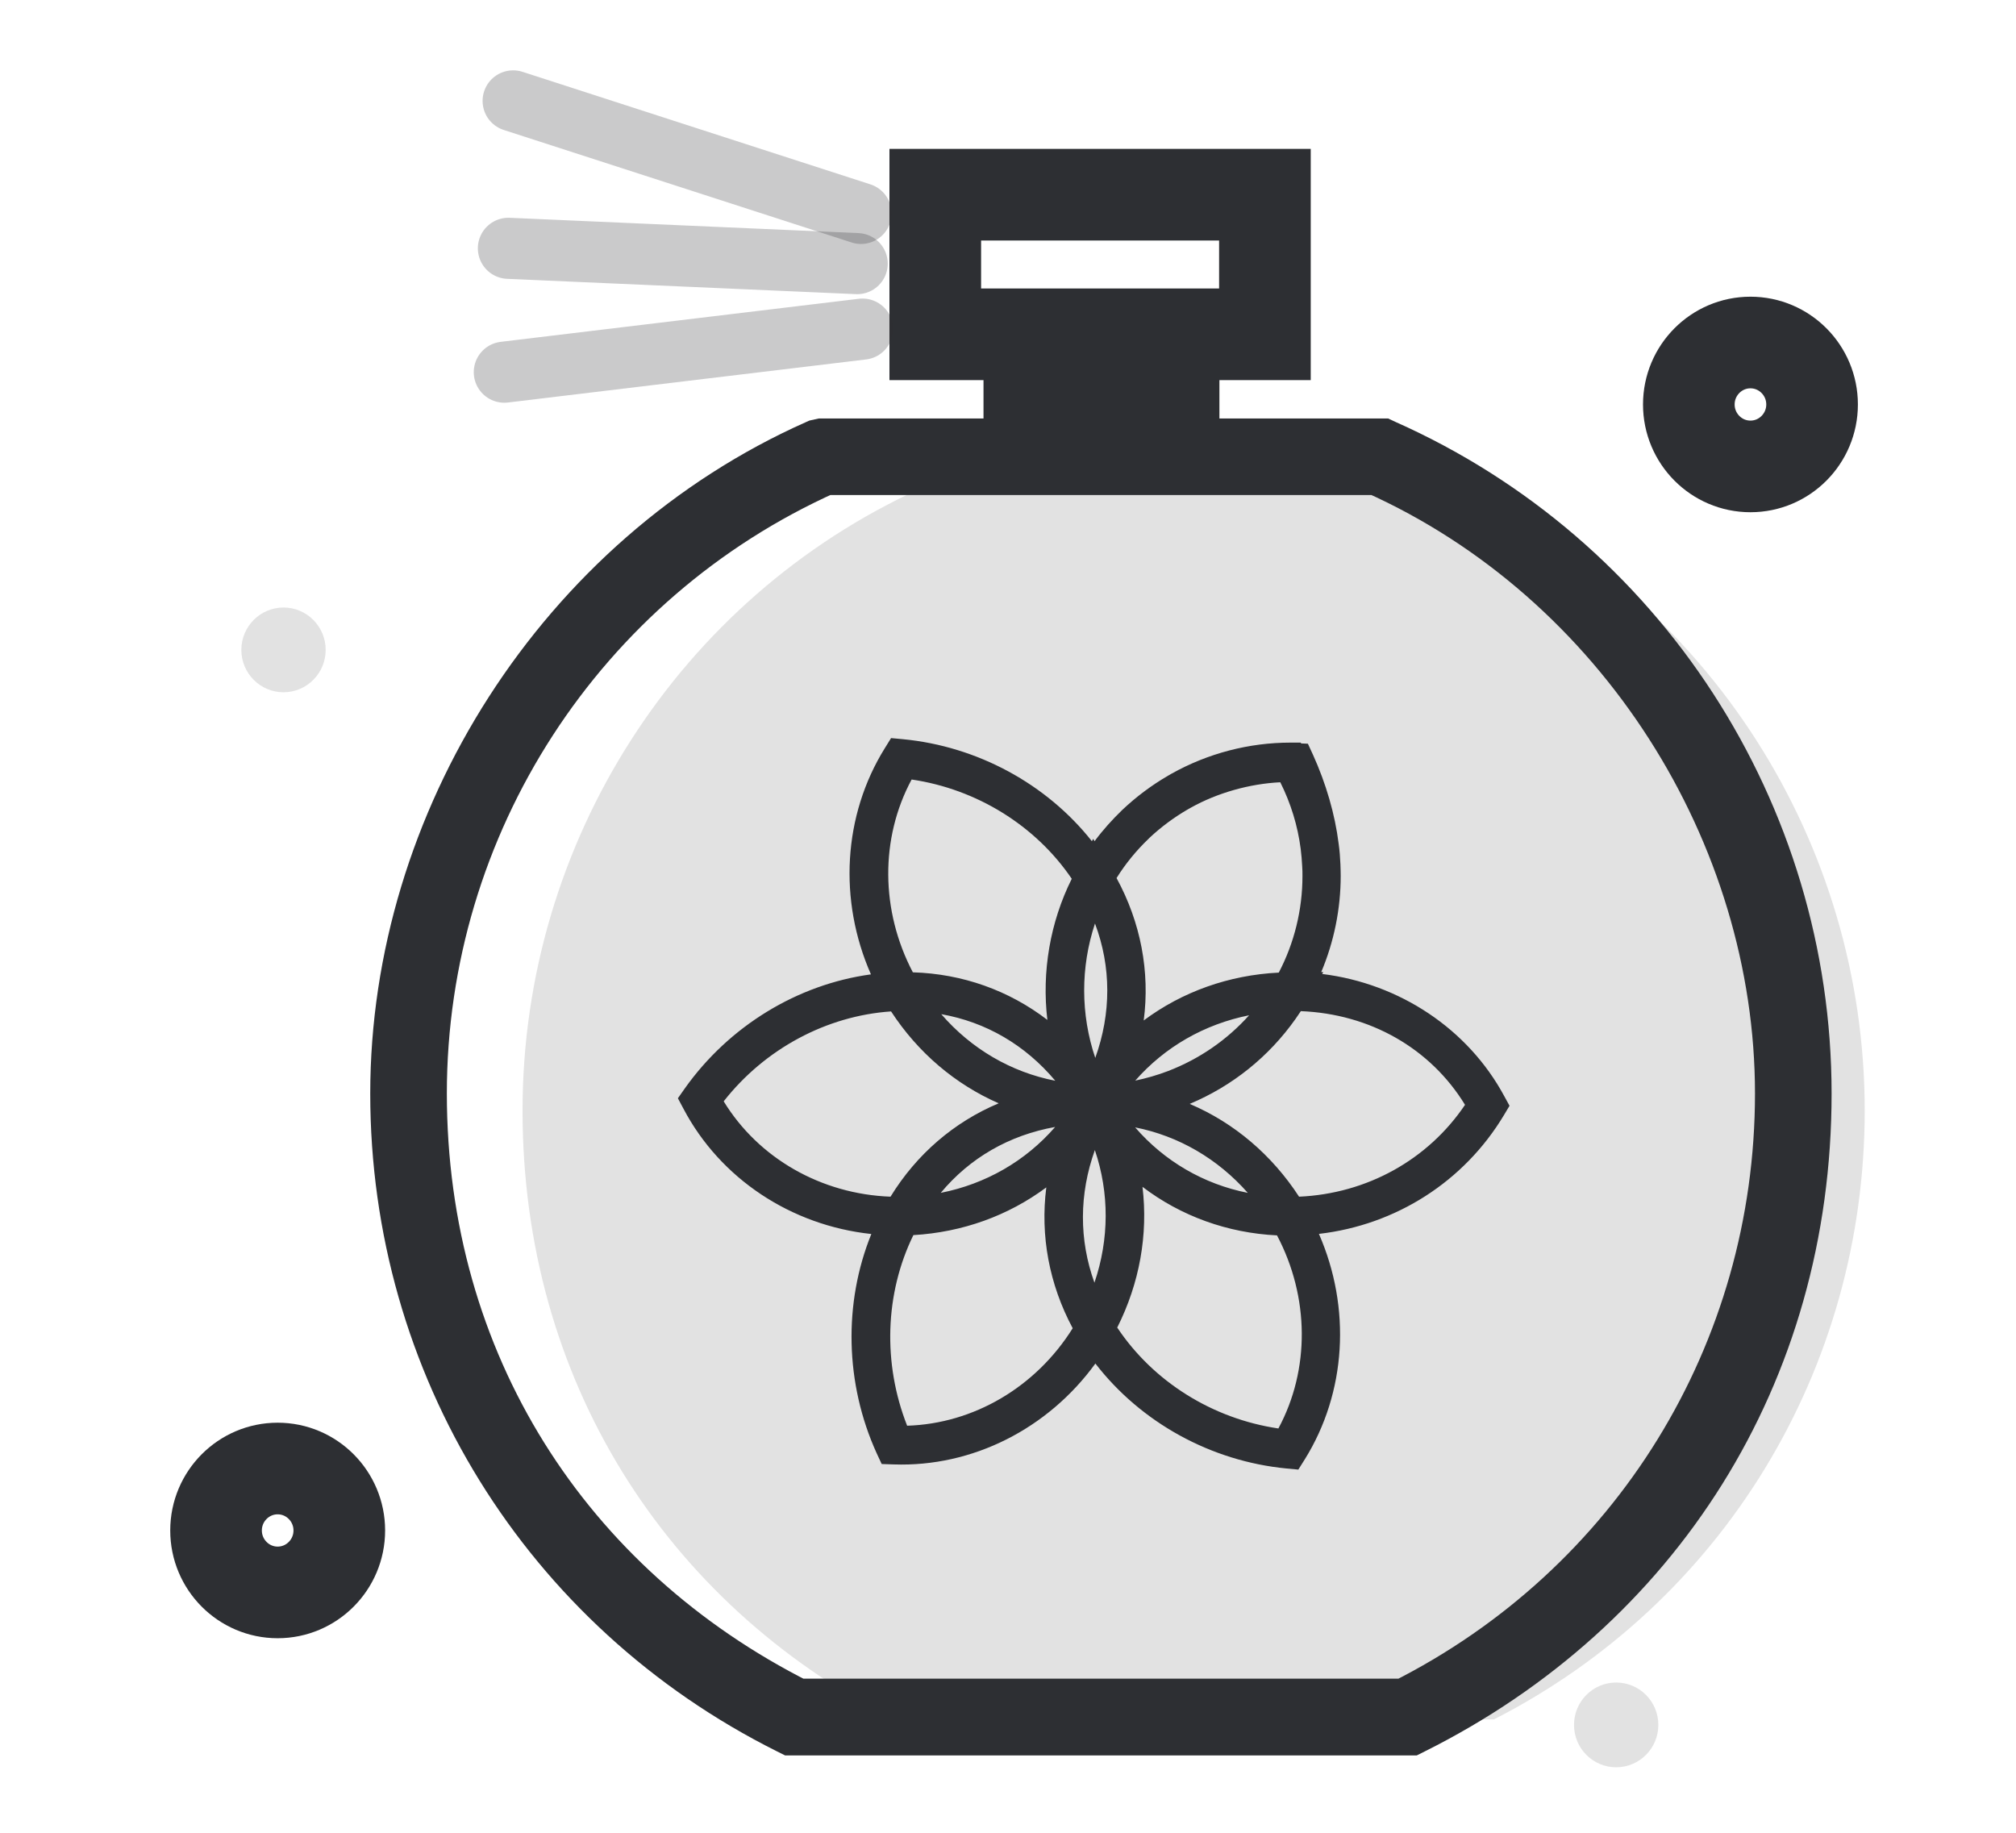
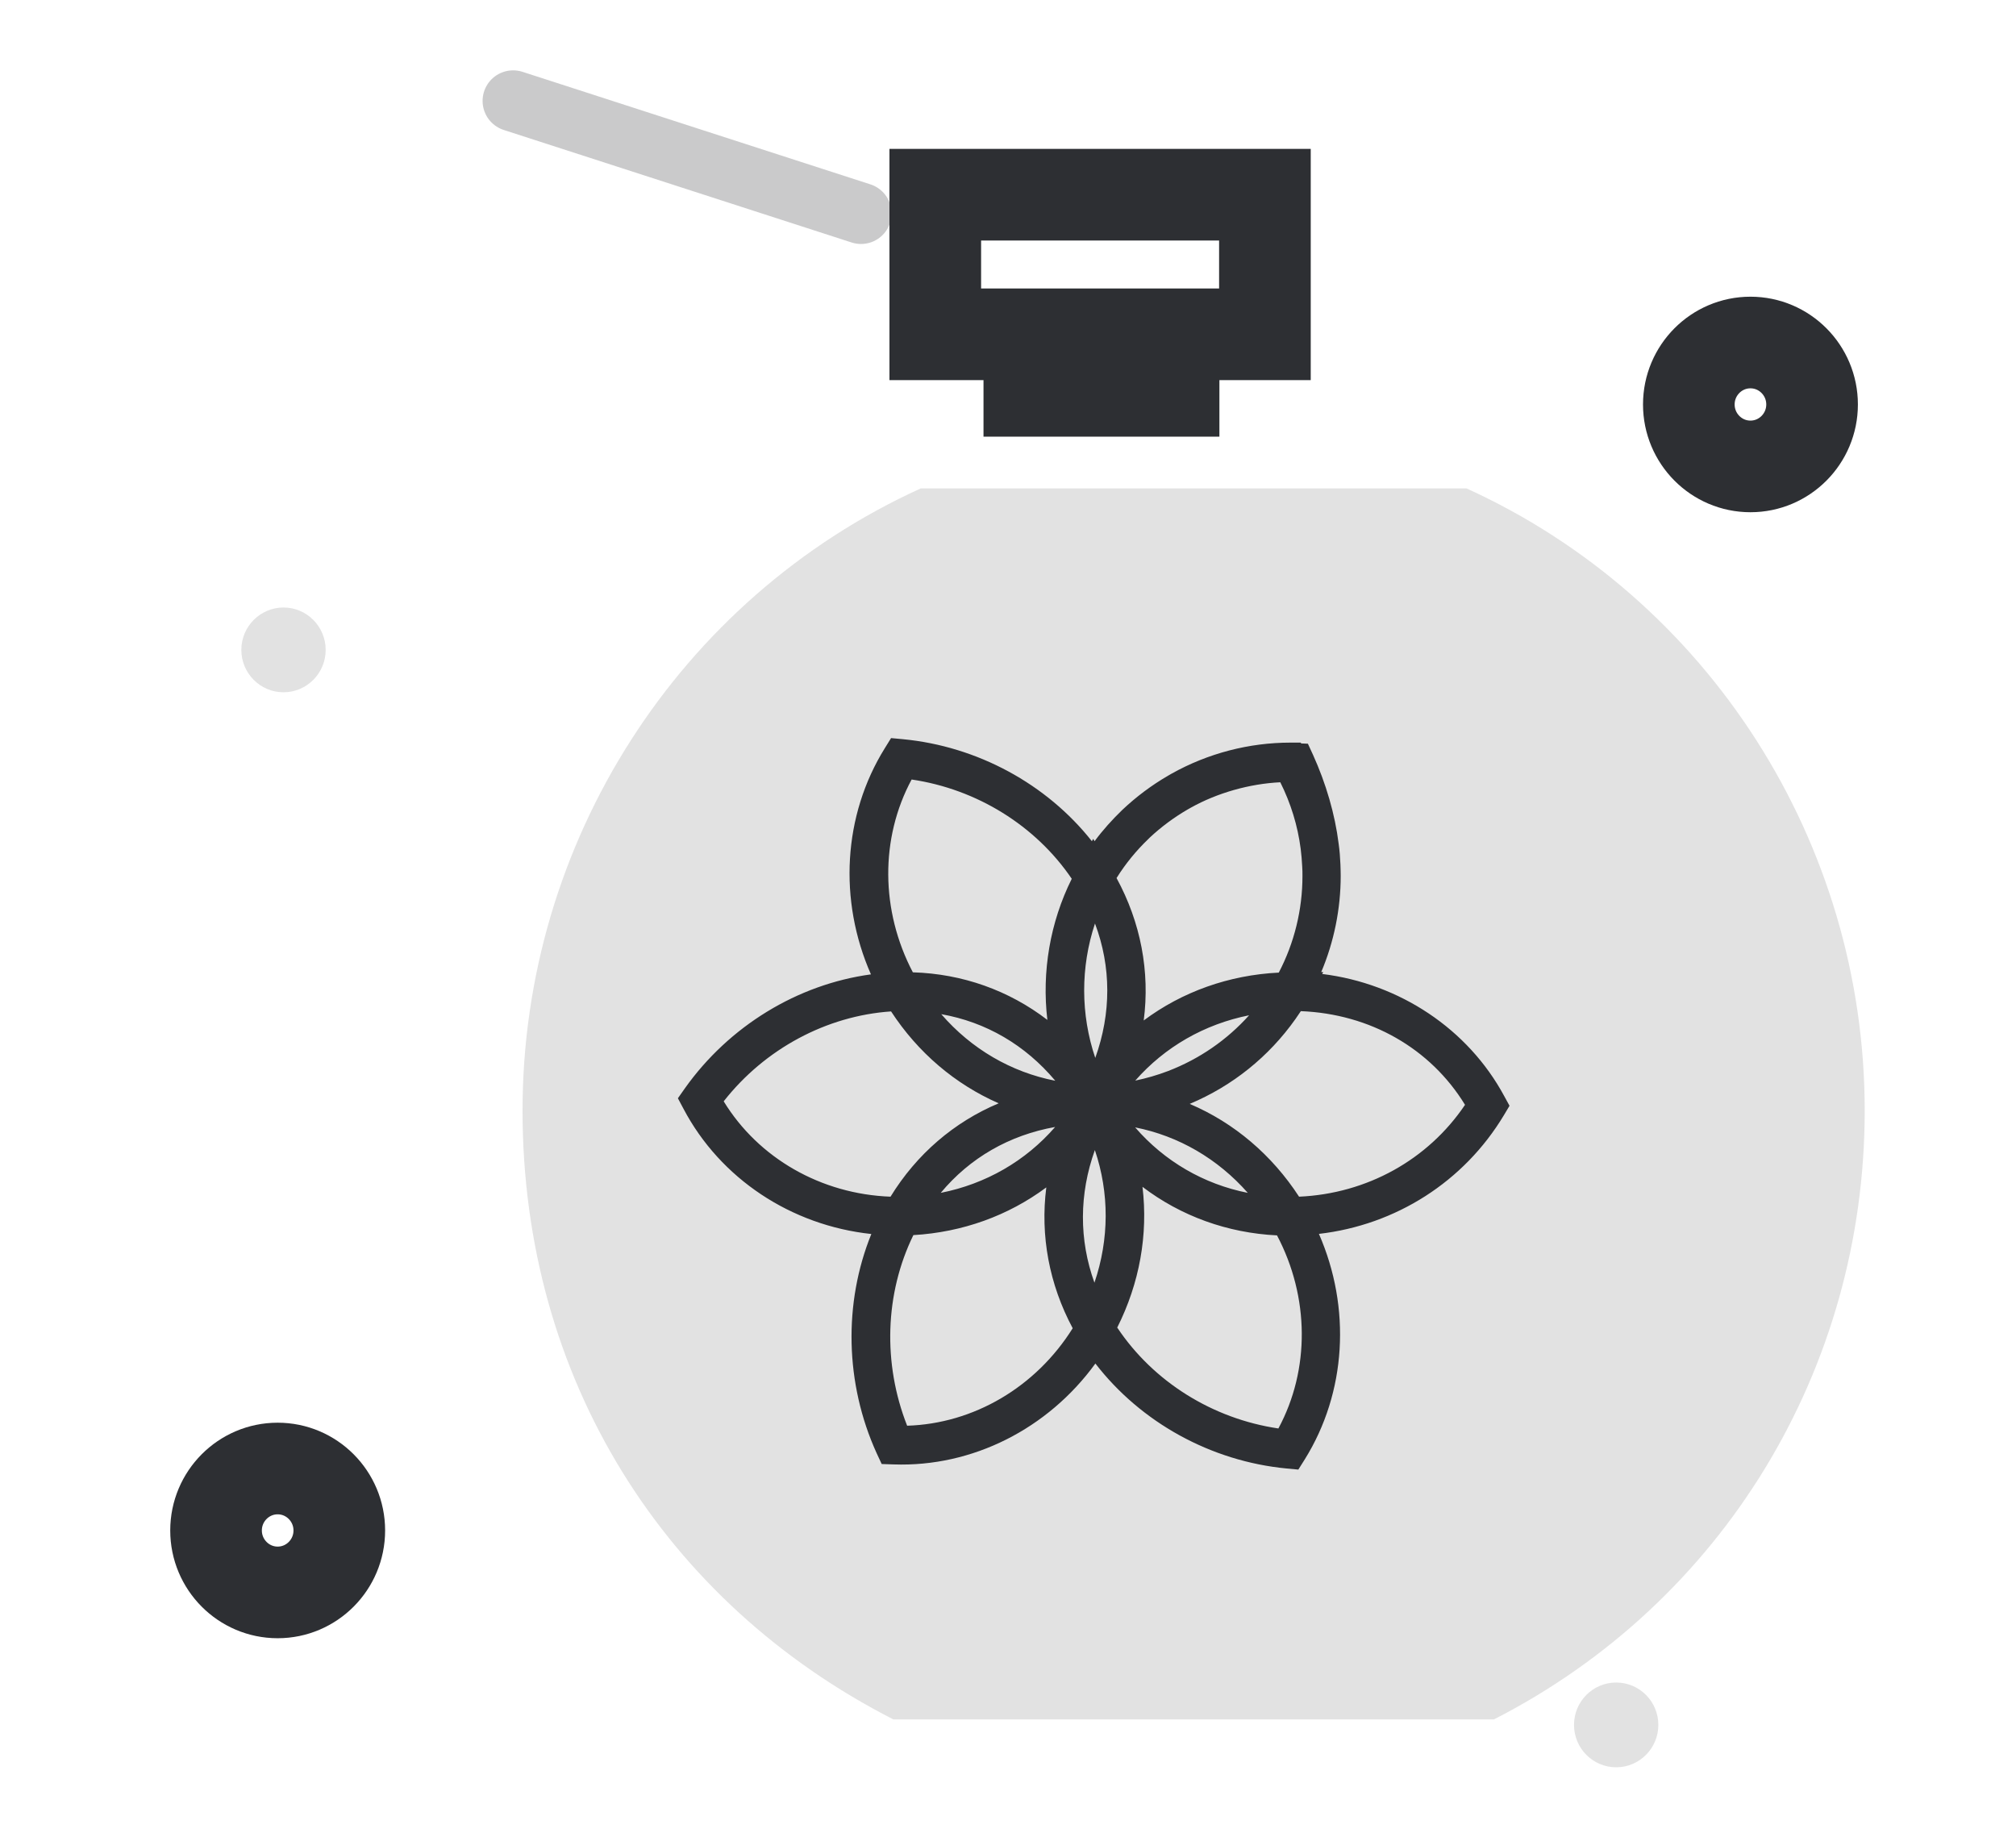
<svg xmlns="http://www.w3.org/2000/svg" width="66" height="60" viewBox="0 0 66 60" fill="none">
  <path d="M61.047 36.356C61.047 27.583 55.934 19.593 48.011 15.989H30.143C22.224 19.593 17.107 27.578 17.107 36.356C17.107 45.134 21.756 52.462 29.248 56.289H48.907C56.398 52.462 61.047 44.83 61.047 36.356Z" fill="#E2E2E2" />
  <path d="M42.284 47.637L42.168 47.628C39.572 47.377 37.233 45.976 35.848 43.85C34.419 46.186 31.916 47.583 29.27 47.493H29.154L29.105 47.386C28.023 45 28.063 42.265 29.199 39.996C26.46 39.919 24.01 38.438 22.767 36.092L22.714 35.989L22.781 35.895C24.295 33.76 26.673 32.426 29.194 32.283C27.889 29.861 27.938 26.997 29.346 24.732L29.408 24.633L29.524 24.642C32.094 24.888 34.419 26.271 35.808 28.366C36.155 27.802 36.574 27.288 37.051 26.835C37.051 26.835 37.051 26.835 37.055 26.835C37.478 26.433 37.955 26.079 38.462 25.784L38.574 25.721C39.696 25.094 40.97 24.763 42.248 24.763H42.355L42.368 24.781H42.524L42.573 24.893C42.983 25.797 43.264 26.759 43.379 27.681C43.406 27.892 43.424 28.102 43.437 28.317C43.442 28.438 43.446 28.559 43.446 28.68C43.446 29.937 43.139 31.173 42.551 32.274H42.56C45.237 32.373 47.633 33.818 48.858 36.097L48.907 36.191L48.853 36.28C47.504 38.527 45.143 39.906 42.493 39.996C43.798 42.417 43.745 45.278 42.337 47.538L42.275 47.637H42.284ZM36.062 43.483C37.349 45.569 39.589 46.965 42.092 47.238C43.402 45.054 43.397 42.301 42.079 39.996C39.981 39.96 38.057 39.087 36.685 37.587C37.278 39.517 37.069 41.62 36.062 43.478V43.483ZM29.399 47.122C31.924 47.162 34.312 45.775 35.63 43.492C34.57 41.656 34.356 39.588 34.989 37.614C33.626 39.078 31.715 39.942 29.622 39.996C28.468 42.158 28.384 44.808 29.399 47.122ZM35.848 36.526C34.73 38.671 34.726 41.034 35.839 43.102C36.899 40.994 36.904 38.581 35.848 36.526ZM37.509 36.137C39.474 36.585 41.188 37.82 42.288 39.629C44.854 39.602 47.161 38.322 48.488 36.182C47.263 33.984 44.978 32.668 42.351 32.65C42.257 32.802 42.159 32.955 42.057 33.098C41.153 34.369 39.888 35.327 38.458 35.855C38.151 35.967 37.834 36.061 37.514 36.137H37.509ZM23.155 36.016C24.38 38.241 26.758 39.615 29.399 39.624C30.446 37.784 32.125 36.562 34.142 36.128C32.196 35.672 30.499 34.445 29.408 32.65C26.967 32.726 24.642 33.98 23.155 36.021V36.016ZM36.182 36.33C37.434 38.295 39.509 39.503 41.843 39.615C40.56 37.641 38.48 36.432 36.182 36.33ZM35.51 36.33C33.1 36.428 31.065 37.61 29.84 39.611C32.187 39.481 34.267 38.277 35.51 36.33ZM29.849 32.646C31.136 34.624 33.212 35.833 35.514 35.94C34.227 33.899 32.187 32.713 29.849 32.646ZM41.901 32.654C39.531 32.775 37.434 33.98 36.187 35.94C36.953 35.904 37.701 35.743 38.405 35.475C39.718 34.969 40.885 34.087 41.723 32.919C41.785 32.834 41.843 32.744 41.901 32.659V32.654ZM35.826 29.114C34.779 31.195 34.788 33.68 35.848 35.743C36.979 33.577 36.971 31.191 35.826 29.114ZM36.035 28.729C37.122 30.573 37.349 32.663 36.708 34.655C38.084 33.178 40.017 32.314 42.132 32.27C42.756 31.177 43.086 29.933 43.086 28.671C43.086 28.554 43.086 28.442 43.077 28.326C43.068 28.125 43.05 27.923 43.023 27.722C42.903 26.813 42.618 25.945 42.172 25.143C41.019 25.148 39.781 25.475 38.761 26.039L38.654 26.101C38.169 26.383 37.714 26.719 37.309 27.104C36.81 27.578 36.378 28.12 36.031 28.72L36.035 28.729ZM29.644 32.27C31.742 32.27 33.626 33.12 35.006 34.651C34.419 32.704 34.614 30.56 35.603 28.733C34.312 26.674 32.085 25.3 29.604 25.027C28.295 27.207 28.303 29.964 29.617 32.265H29.644V32.27Z" fill="#2D2F33" />
  <path d="M42.515 48.111L42.128 48.075C39.643 47.838 37.349 46.567 35.861 44.638C34.307 46.777 31.835 48.031 29.257 47.941L28.865 47.928L28.7 47.574C27.662 45.291 27.609 42.655 28.526 40.398C25.898 40.117 23.583 38.586 22.376 36.298L22.193 35.954L22.42 35.631C23.868 33.59 26.108 32.225 28.513 31.898C27.444 29.472 27.6 26.692 28.967 24.494L29.172 24.163L29.559 24.199C31.996 24.432 34.263 25.663 35.746 27.538L35.79 27.462L35.835 27.538C36.106 27.171 36.414 26.831 36.743 26.513C37.198 26.083 37.701 25.707 38.24 25.394L38.356 25.327C39.549 24.66 40.894 24.311 42.248 24.311H42.582L42.6 24.338L42.818 24.347L42.983 24.705C43.411 25.649 43.705 26.656 43.825 27.623C43.856 27.843 43.874 28.071 43.883 28.295C43.887 28.424 43.892 28.55 43.892 28.675C43.892 29.754 43.673 30.833 43.255 31.822H43.322L43.286 31.885C45.82 32.198 48.06 33.684 49.245 35.882L49.419 36.2L49.232 36.513C47.927 38.684 45.7 40.103 43.179 40.394C44.239 42.816 44.079 45.587 42.716 47.775L42.507 48.107L42.515 48.111ZM36.579 43.465C37.759 45.233 39.696 46.446 41.852 46.764C42.889 44.839 42.872 42.462 41.807 40.443C40.182 40.363 38.663 39.812 37.403 38.854C37.59 40.416 37.309 42.005 36.574 43.465H36.579ZM29.902 40.434C28.967 42.346 28.896 44.638 29.698 46.674C31.875 46.607 33.911 45.412 35.118 43.483C34.347 42.041 34.053 40.452 34.254 38.872C33.007 39.799 31.51 40.34 29.902 40.434ZM35.844 37.65C35.327 39.092 35.323 40.587 35.83 41.992C36.316 40.564 36.32 39.056 35.844 37.65ZM38.957 36.142C40.404 36.759 41.638 37.807 42.529 39.176C44.747 39.078 46.746 37.972 47.962 36.169C46.831 34.32 44.854 33.192 42.587 33.102C42.529 33.187 42.471 33.272 42.413 33.357C41.536 34.597 40.346 35.551 38.952 36.137L38.957 36.142ZM23.694 36.057C24.834 37.919 26.883 39.092 29.154 39.176C30.009 37.784 31.234 36.733 32.695 36.119C31.274 35.497 30.054 34.463 29.172 33.111C27.061 33.254 25.043 34.333 23.694 36.052V36.057ZM37.162 36.907C38.124 38.017 39.407 38.765 40.85 39.051C39.87 37.937 38.587 37.189 37.162 36.907ZM34.543 36.894C33.042 37.162 31.751 37.905 30.798 39.051C32.272 38.76 33.577 38.008 34.543 36.894ZM30.815 33.201C31.8 34.338 33.1 35.099 34.548 35.381C33.563 34.208 32.281 33.46 30.815 33.201ZM40.899 33.236C39.433 33.528 38.137 34.27 37.166 35.376C37.532 35.3 37.888 35.197 38.24 35.063C39.264 34.669 40.168 34.047 40.894 33.236H40.899ZM35.848 30.233C35.372 31.661 35.376 33.214 35.857 34.633C36.383 33.169 36.383 31.656 35.848 30.233ZM36.552 28.742C37.345 30.197 37.652 31.809 37.443 33.407C38.703 32.467 40.231 31.921 41.865 31.84C42.373 30.869 42.64 29.781 42.64 28.68C42.64 28.572 42.64 28.465 42.631 28.357C42.622 28.165 42.605 27.977 42.582 27.789C42.484 27.028 42.257 26.294 41.914 25.609C40.912 25.658 39.856 25.954 38.984 26.442L38.881 26.5C38.436 26.759 38.017 27.068 37.639 27.422L37.594 27.467C37.198 27.847 36.846 28.277 36.556 28.742H36.552ZM29.885 31.831C31.51 31.88 33.029 32.422 34.289 33.389C34.102 31.813 34.378 30.193 35.087 28.769C33.906 27.028 31.978 25.833 29.845 25.519C28.811 27.44 28.825 29.812 29.885 31.831Z" fill="#2D2F33" />
-   <path d="M46.145 56.468H25.939L25.885 56.441C18.011 52.507 13.121 44.597 13.121 35.801C13.121 27.006 18.496 18.42 26.811 14.723L26.914 14.7H45.223L45.272 14.723C53.592 18.42 58.963 26.697 58.963 35.801C58.963 44.906 54.073 52.507 46.199 56.441L46.145 56.468ZM26.059 55.954H46.025C53.694 52.095 58.455 44.378 58.455 35.797C58.455 27.216 53.222 18.836 45.116 15.206H26.967C18.862 18.836 13.629 26.912 13.629 35.797C13.629 44.682 18.39 52.095 26.059 55.954Z" fill="#2D2F33" stroke="#2D2F33" stroke-width="2" stroke-miterlimit="10" />
  <path d="M41.411 6.374H30.619V10.944H41.411V6.374Z" stroke="#2D2F33" stroke-width="3" stroke-miterlimit="10" />
  <path d="M38.921 10.945H33.198V13.295H38.921V10.945Z" stroke="#2D2F33" stroke-width="2" stroke-miterlimit="10" />
  <path opacity="0.25" d="M16.799 3.303L28.188 6.987" stroke="#2D2F33" stroke-width="2" stroke-linecap="round" stroke-linejoin="round" />
-   <path opacity="0.25" d="M16.644 8.129L28.063 8.63" stroke="#2D2F33" stroke-width="2" stroke-linecap="round" stroke-linejoin="round" />
-   <path opacity="0.25" d="M16.51 12.184L28.237 10.774" stroke="#2D2F33" stroke-width="2" stroke-linecap="round" stroke-linejoin="round" />
-   <path d="M11.108 50.103C11.108 51.222 10.204 52.131 9.09 52.131C7.977 52.131 7.073 51.222 7.073 50.103C7.073 48.984 7.977 48.075 9.09 48.075C10.204 48.075 11.108 48.984 11.108 50.103Z" stroke="#2D2F33" stroke-width="3" stroke-linecap="round" stroke-linejoin="round" />
+   <path d="M11.108 50.103C11.108 51.222 10.204 52.131 9.09 52.131C7.977 52.131 7.073 51.222 7.073 50.103C7.073 48.984 7.977 48.075 9.09 48.075C10.204 48.075 11.108 48.984 11.108 50.103" stroke="#2D2F33" stroke-width="3" stroke-linecap="round" stroke-linejoin="round" />
  <path d="M59.324 13.241C59.324 14.36 58.42 15.269 57.306 15.269C56.193 15.269 55.289 14.36 55.289 13.241C55.289 12.122 56.193 11.213 57.306 11.213C58.42 11.213 59.324 12.122 59.324 13.241Z" stroke="#2D2F33" stroke-width="3" stroke-linecap="round" stroke-linejoin="round" />
  <path d="M52.91 57.856C53.673 57.856 54.291 57.235 54.291 56.468C54.291 55.702 53.673 55.081 52.91 55.081C52.148 55.081 51.53 55.702 51.53 56.468C51.53 57.235 52.148 57.856 52.91 57.856Z" fill="#E2E2E2" />
  <path d="M10.662 21.276C10.662 22.041 10.043 22.663 9.282 22.663C8.52 22.663 7.901 22.041 7.901 21.276C7.901 20.51 8.52 19.888 9.282 19.888C10.043 19.888 10.662 20.51 10.662 21.276Z" fill="#E2E2E2" />
</svg>